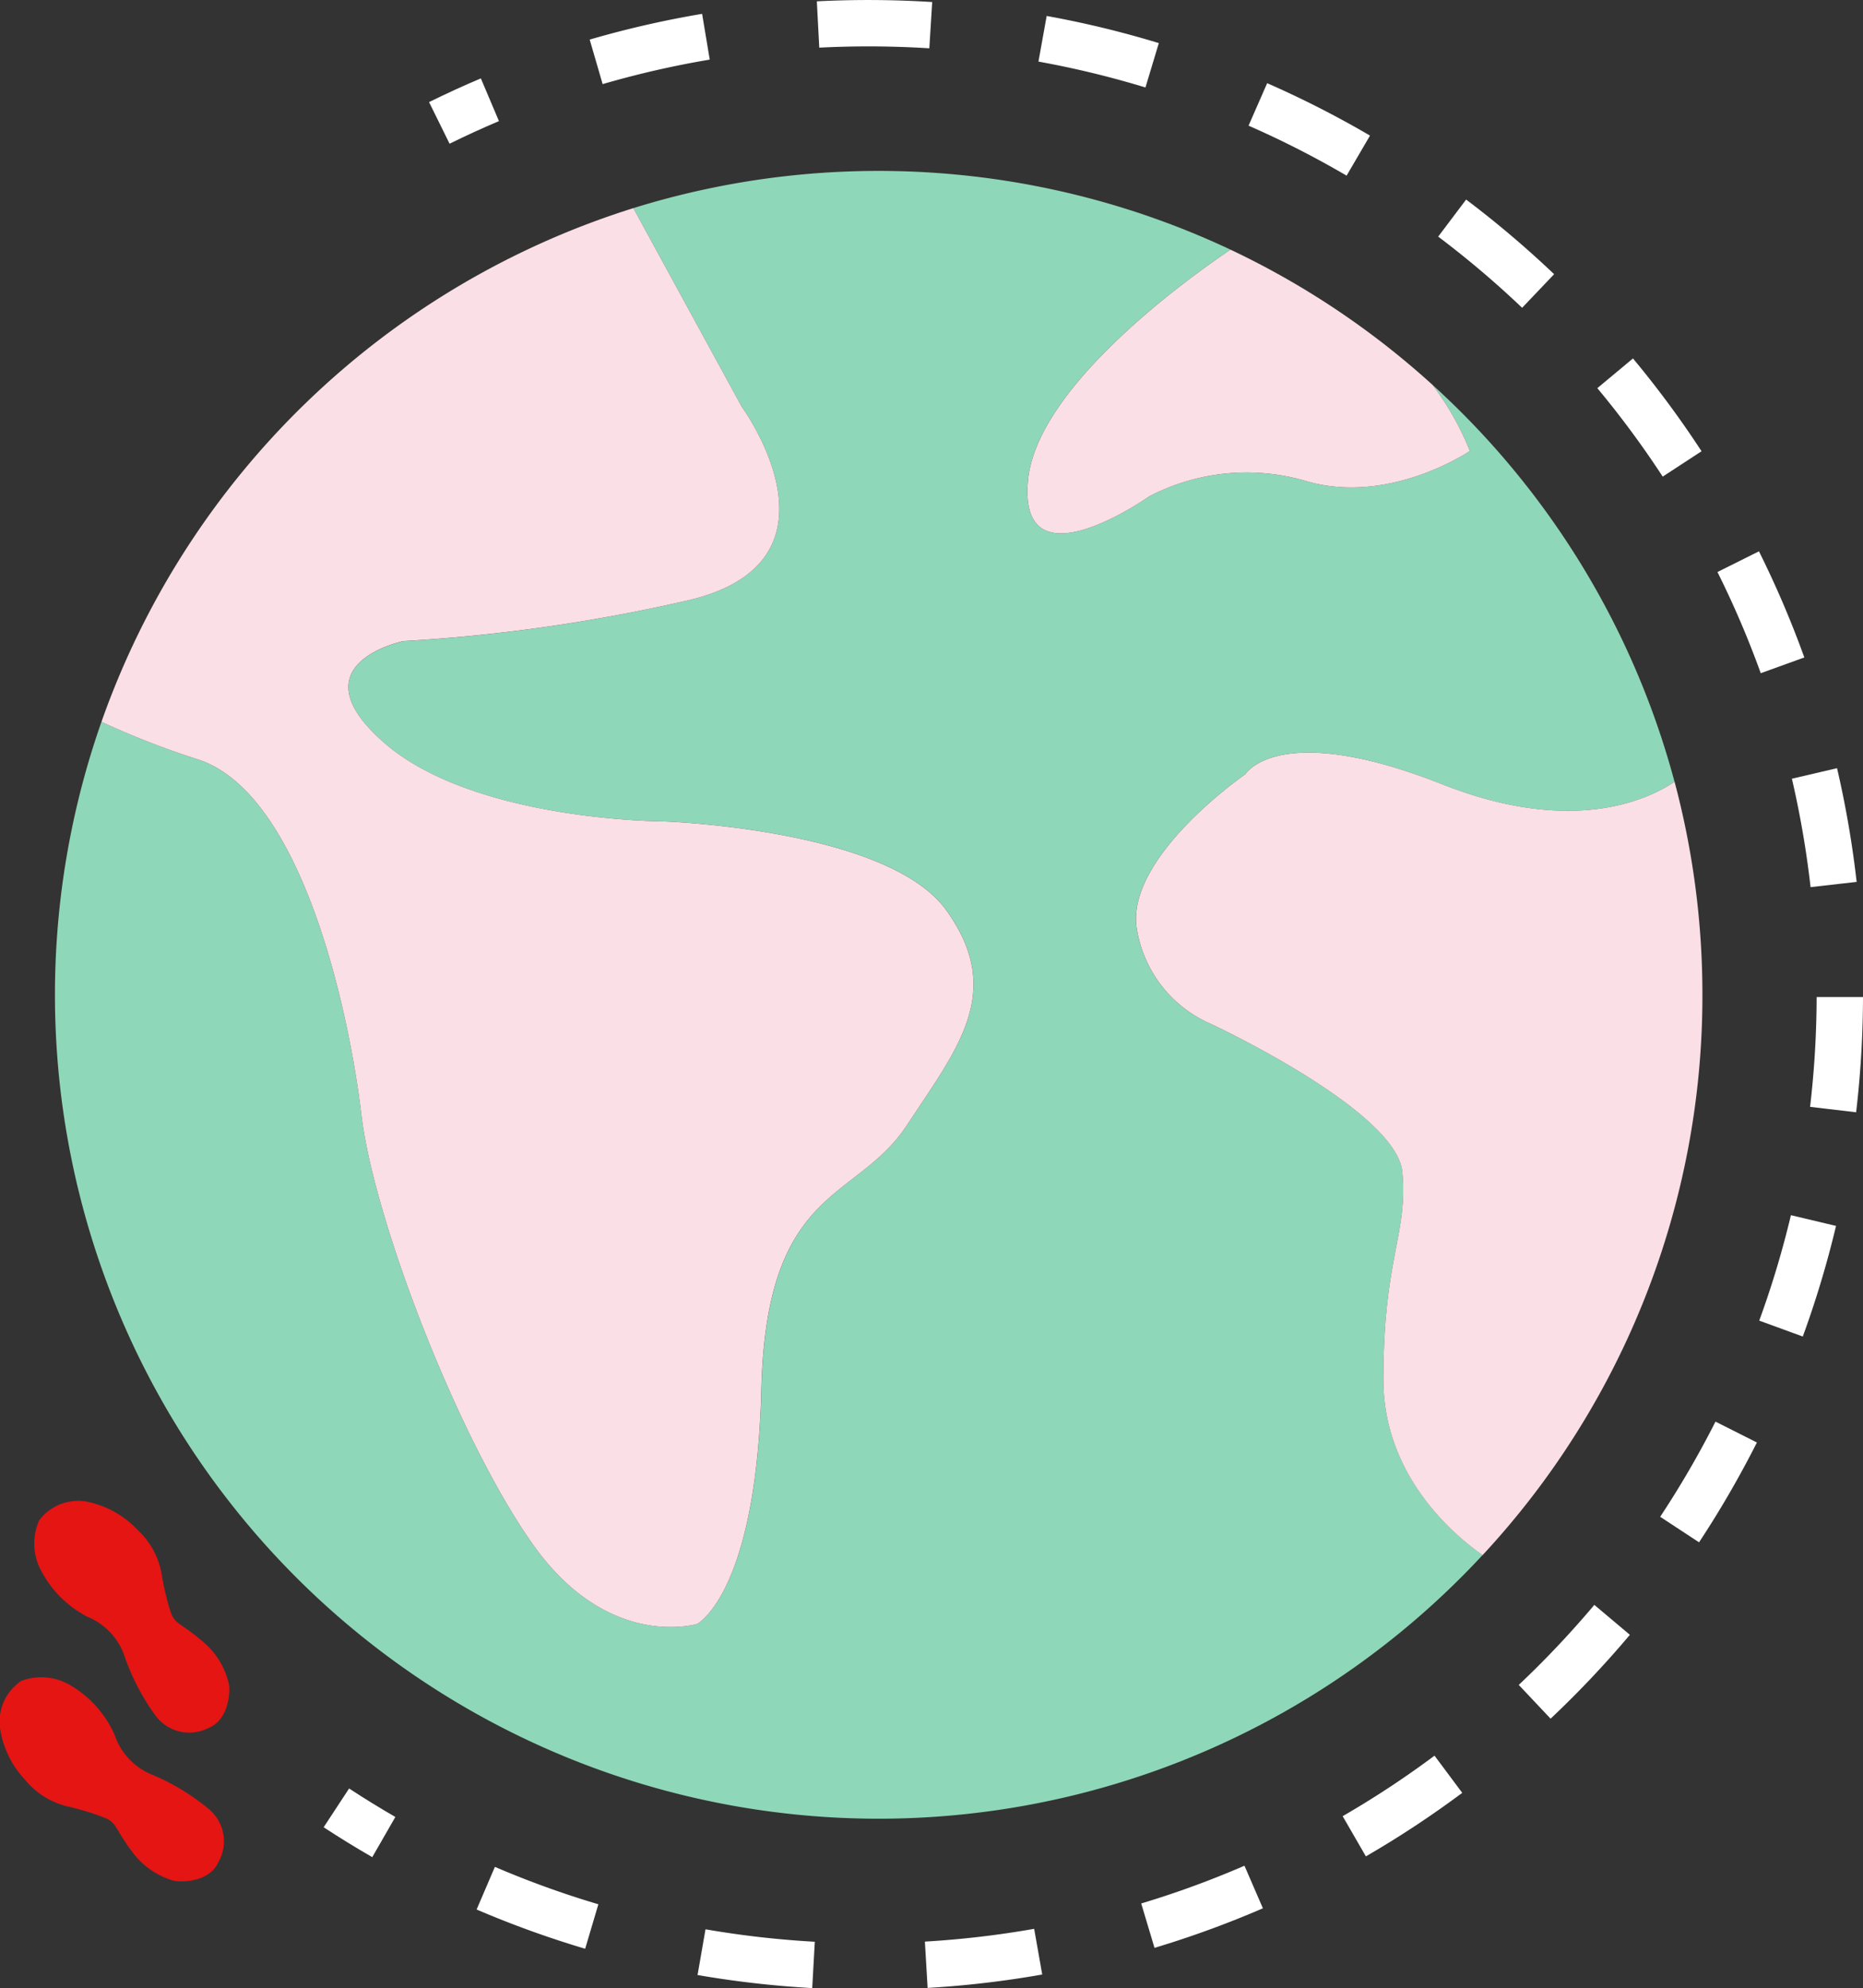
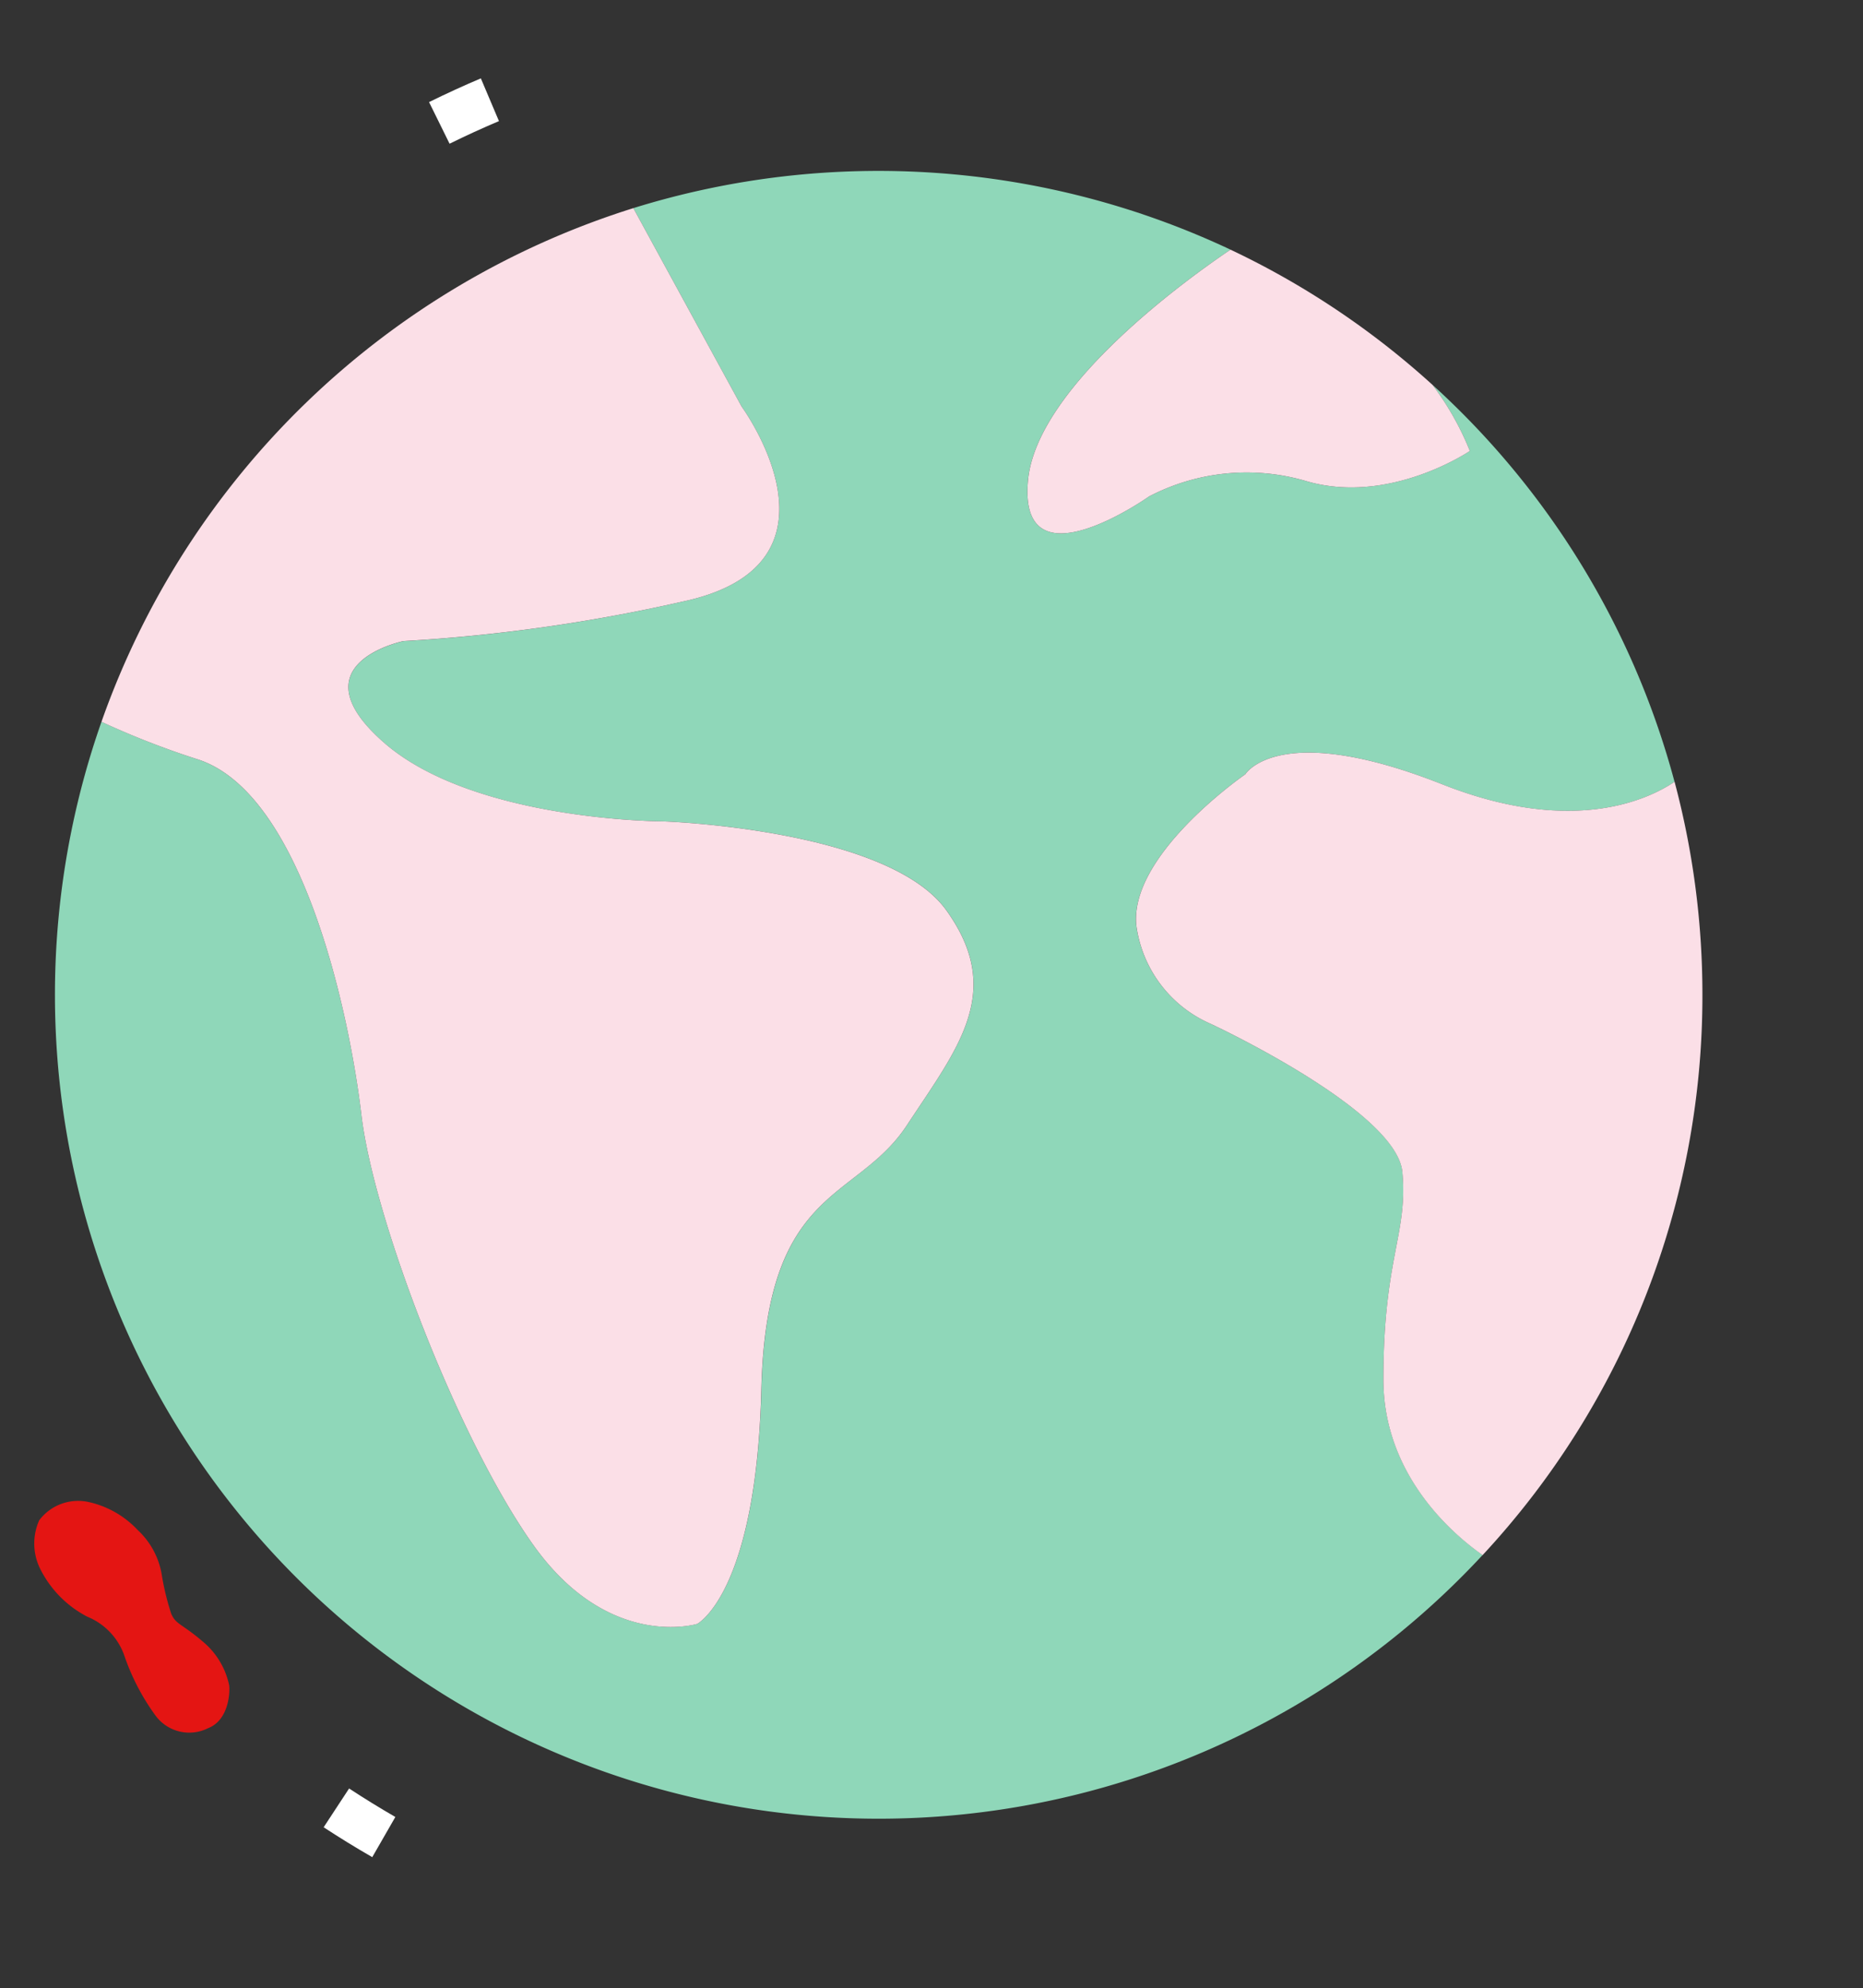
<svg xmlns="http://www.w3.org/2000/svg" width="111.141" height="118.569" viewBox="0 0 111.141 118.569">
  <rect x="0" y="0" width="111.141" height="118.569" fill="#333333" stroke="none" />
  <defs>
    <clipPath id="clip-path">
      <rect id="Rectangle_268" data-name="Rectangle 268" width="111.141" height="118.569" fill="none" />
    </clipPath>
  </defs>
  <g id="Group_1379" data-name="Group 1379" transform="translate(0 0)">
    <g id="Group_1329" data-name="Group 1329" transform="translate(0 0)" clip-path="url(#clip-path)">
      <path id="Path_1587" data-name="Path 1587" d="M81,77.521c0-7.271,1.473-8.688,1.132-12.371s-11.441-8.836-11.441-8.836a7.5,7.5,0,0,1-4.419-5.744c-.588-4.271,6.485-9.137,6.485-9.137s1.971-3.277,11.757.6c7.8,3.088,12.338.87,13.852-.153A49.112,49.112,0,0,0,83.93,18.208a17.355,17.355,0,0,1,2.225,3.938s-4.851,3.305-9.867,1.769a12.594,12.594,0,0,0-9.277.949s-7.806,5.531-7.217-.949c.513-5.645,9.715-12.18,12.083-13.773A49.3,49.3,0,0,0,36.251,7.666L42.71,19.5s6.923,9.425-3.534,11.634a101.2,101.2,0,0,1-16.642,2.358s-6.519,1.342-1.177,6.038S38,44.238,38,44.238s13.419.429,16.923,5.3.685,8.207-2.343,12.813-8.387,3.575-8.688,15.759S40.06,92.1,40.06,92.1s-5.28,1.621-9.783-4.713S20.768,67.95,20.032,61.764,16.5,42.62,10.311,40.557A49.958,49.958,0,0,1,4.522,38.3,49.139,49.139,0,0,0,86.917,87.994C85.134,86.74,81,83.222,81,77.521" transform="translate(1.532 4.747)" fill="#8fd7b9" />
      <path id="Path_1588" data-name="Path 1588" d="M18.744,60.73c.736,6.186,5.744,19.292,10.247,25.626s9.781,4.713,9.781,4.713S42.3,89.261,42.6,77.077s5.662-11.151,8.69-15.757,5.847-7.945,2.343-12.815-16.923-5.3-16.923-5.3-11.3-.017-16.642-4.713,1.179-6.038,1.179-6.038A101.319,101.319,0,0,0,37.89,30.1c10.455-2.208,3.534-11.634,3.534-11.634L34.965,6.632A49.26,49.26,0,0,0,3.234,37.268a49.677,49.677,0,0,0,5.791,2.255c6.186,2.061,8.984,15.021,9.719,21.207" transform="translate(2.819 5.781)" fill="#fbdfe7" />
      <path id="Path_1589" data-name="Path 1589" d="M32.782,21.728c-.59,6.479,7.217.949,7.217.949a12.583,12.583,0,0,1,9.277-.949c5.014,1.537,9.867-1.767,9.867-1.767a17.218,17.218,0,0,0-2.225-3.938A49.187,49.187,0,0,0,44.863,7.955C42.5,9.548,33.295,16.083,32.782,21.728" transform="translate(28.545 6.934)" fill="#fbdfe7" />
      <path id="Path_1590" data-name="Path 1590" d="M54.486,25.874c-9.785-3.872-11.755-.6-11.755-.6s-7.075,4.868-6.485,9.139a7.491,7.491,0,0,0,4.417,5.744S51.761,45.312,52.1,49s-1.132,5.1-1.132,12.369c0,5.7,4.132,9.219,5.918,10.475A48.971,48.971,0,0,0,70,38.428,49.228,49.228,0,0,0,68.339,25.72c-1.516,1.024-6.047,3.242-13.854.153" transform="translate(31.561 20.904)" fill="#fbdfe7" />
      <path id="Path_1591" data-name="Path 1591" d="M14.9,6.394,13.676,3.912c1.013-.5,2.051-.975,3.09-1.415l1.08,2.549c-.99.419-1.98.872-2.946,1.348" transform="translate(11.92 2.177)" fill="#fff" />
-       <path id="Path_1592" data-name="Path 1592" d="M35.214,118.569a59.674,59.674,0,0,1-6.841-.779l.474-2.727a56.606,56.606,0,0,0,6.521.743Zm6.884-.011-.163-2.761a56.554,56.554,0,0,0,6.519-.762l.481,2.725a59.128,59.128,0,0,1-6.837.8m-20.43-2.336a59.667,59.667,0,0,1-6.476-2.341l1.091-2.543a56.207,56.207,0,0,0,6.173,2.231Zm33.966-.051-.794-2.65A56.063,56.063,0,0,0,61,111.271l1.1,2.54a59.264,59.264,0,0,1-6.468,2.36m12.613-5.454-1.387-2.4a56.255,56.255,0,0,0,5.48-3.61l1.653,2.218a59.339,59.339,0,0,1-5.746,3.788m11.018-8.211-1.9-2.014a57.473,57.473,0,0,0,4.509-4.773L83.992,97.5a59.7,59.7,0,0,1-4.728,5m8.849-10.52L85.8,90.461A56.837,56.837,0,0,0,89.1,84.785l2.47,1.245a59.776,59.776,0,0,1-3.453,5.957m6.193-12.276-2.6-.949a56.469,56.469,0,0,0,1.89-6.289l2.691.64a59.277,59.277,0,0,1-1.984,6.6M97.49,66.336l-2.747-.324a57.37,57.37,0,0,0,.391-6.549H97.9a60.048,60.048,0,0,1-.41,6.872M94.772,52.908a56.988,56.988,0,0,0-1.114-6.466l2.693-.629a59.649,59.649,0,0,1,1.17,6.783ZM91.8,40.149a56.341,56.341,0,0,0-2.583-6.034l2.476-1.235A59.416,59.416,0,0,1,94.4,39.21ZM85.951,28.425a56.687,56.687,0,0,0-3.9-5.276l2.126-1.772a59.7,59.7,0,0,1,4.091,5.534ZM77.565,18.356a57.159,57.159,0,0,0-5.008-4.245l1.666-2.21a60.238,60.238,0,0,1,5.25,4.451ZM67.093,10.475a56.142,56.142,0,0,0-5.849-2.981l1.11-2.534a59.612,59.612,0,0,1,6.135,3.126Zm-12-5.259A56.423,56.423,0,0,0,48.71,3.672L49.2.951a58.839,58.839,0,0,1,6.691,1.619Zm-32.382-.2-.773-2.656A59.065,59.065,0,0,1,28.645.825L29.1,3.554a56.127,56.127,0,0,0-6.4,1.465M42.2,2.88a58.229,58.229,0,0,0-6.566-.039L35.489.078A60.755,60.755,0,0,1,42.371.12Z" transform="translate(13.241 0.001)" fill="#fff" />
      <path id="Path_1593" data-name="Path 1593" d="M13.214,61.087c-.977-.561-1.948-1.16-2.9-1.782l1.518-2.313c.9.591,1.83,1.162,2.759,1.7Z" transform="translate(8.994 49.674)" fill="#fff" />
-       <path id="Path_1594" data-name="Path 1594" d="M4.142,61.194A4.668,4.668,0,0,1,1.49,59.573,5.694,5.694,0,0,1,.015,56.59a2.907,2.907,0,0,1,1.263-2.91,3.4,3.4,0,0,1,2.968.29A6.445,6.445,0,0,1,6.837,56.9a3.9,3.9,0,0,0,2.124,2.328,13.4,13.4,0,0,1,3.522,2.119,2.5,2.5,0,0,1,.533,3.167c-.584,1.265-2.4,1.164-2.675,1.078A4.63,4.63,0,0,1,7.868,63.85c-.973-1.293-.893-1.653-1.527-1.965a15.3,15.3,0,0,0-2.2-.691" transform="translate(0 46.567)" fill="#e41513" />
      <path id="Path_1595" data-name="Path 1595" d="M8.723,52.3a4.672,4.672,0,0,0-1.45-2.749,5.689,5.689,0,0,0-2.884-1.66A2.907,2.907,0,0,0,1.4,48.969a3.4,3.4,0,0,0,.1,2.98A6.455,6.455,0,0,0,4.27,54.721a3.9,3.9,0,0,1,2.188,2.266A13.453,13.453,0,0,0,8.35,60.635a2.5,2.5,0,0,0,3.127.732c1.3-.5,1.314-2.323,1.245-2.6a4.62,4.62,0,0,0-1.585-2.581c-1.23-1.052-1.591-1-1.864-1.647a15.428,15.428,0,0,1-.55-2.238" transform="translate(0.94 41.7)" fill="#e41513" />
    </g>
  </g>
</svg>